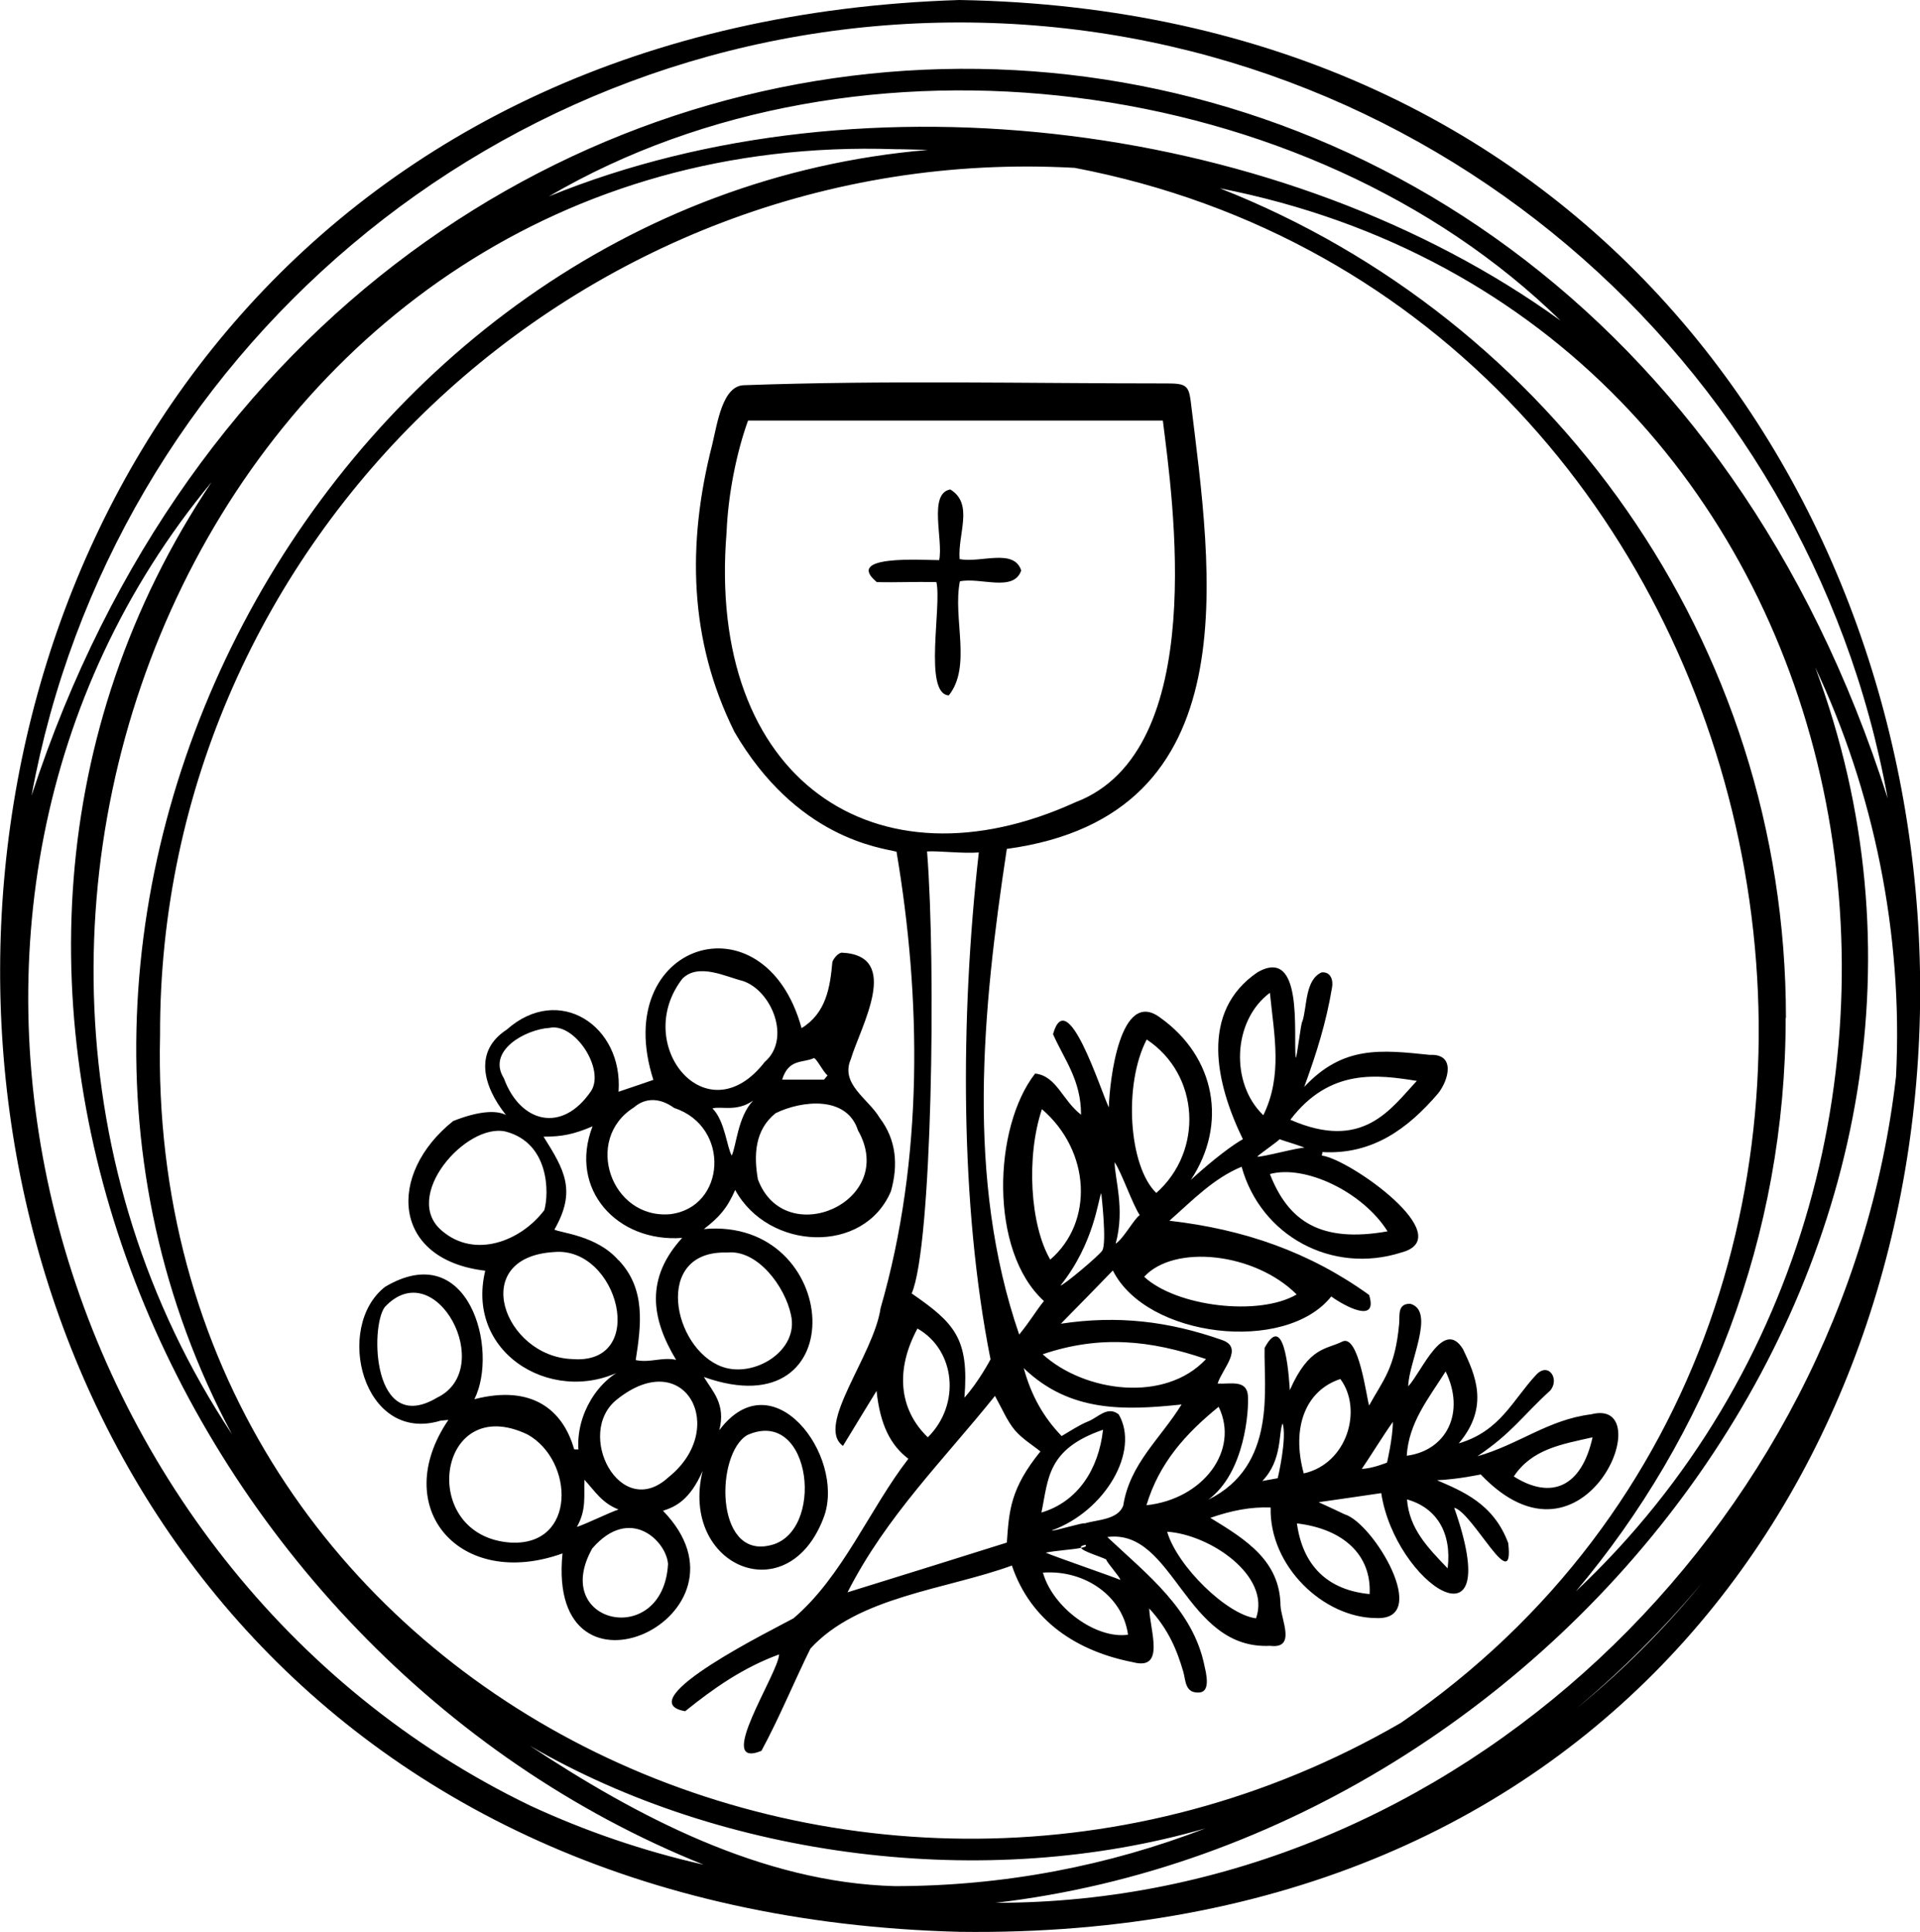
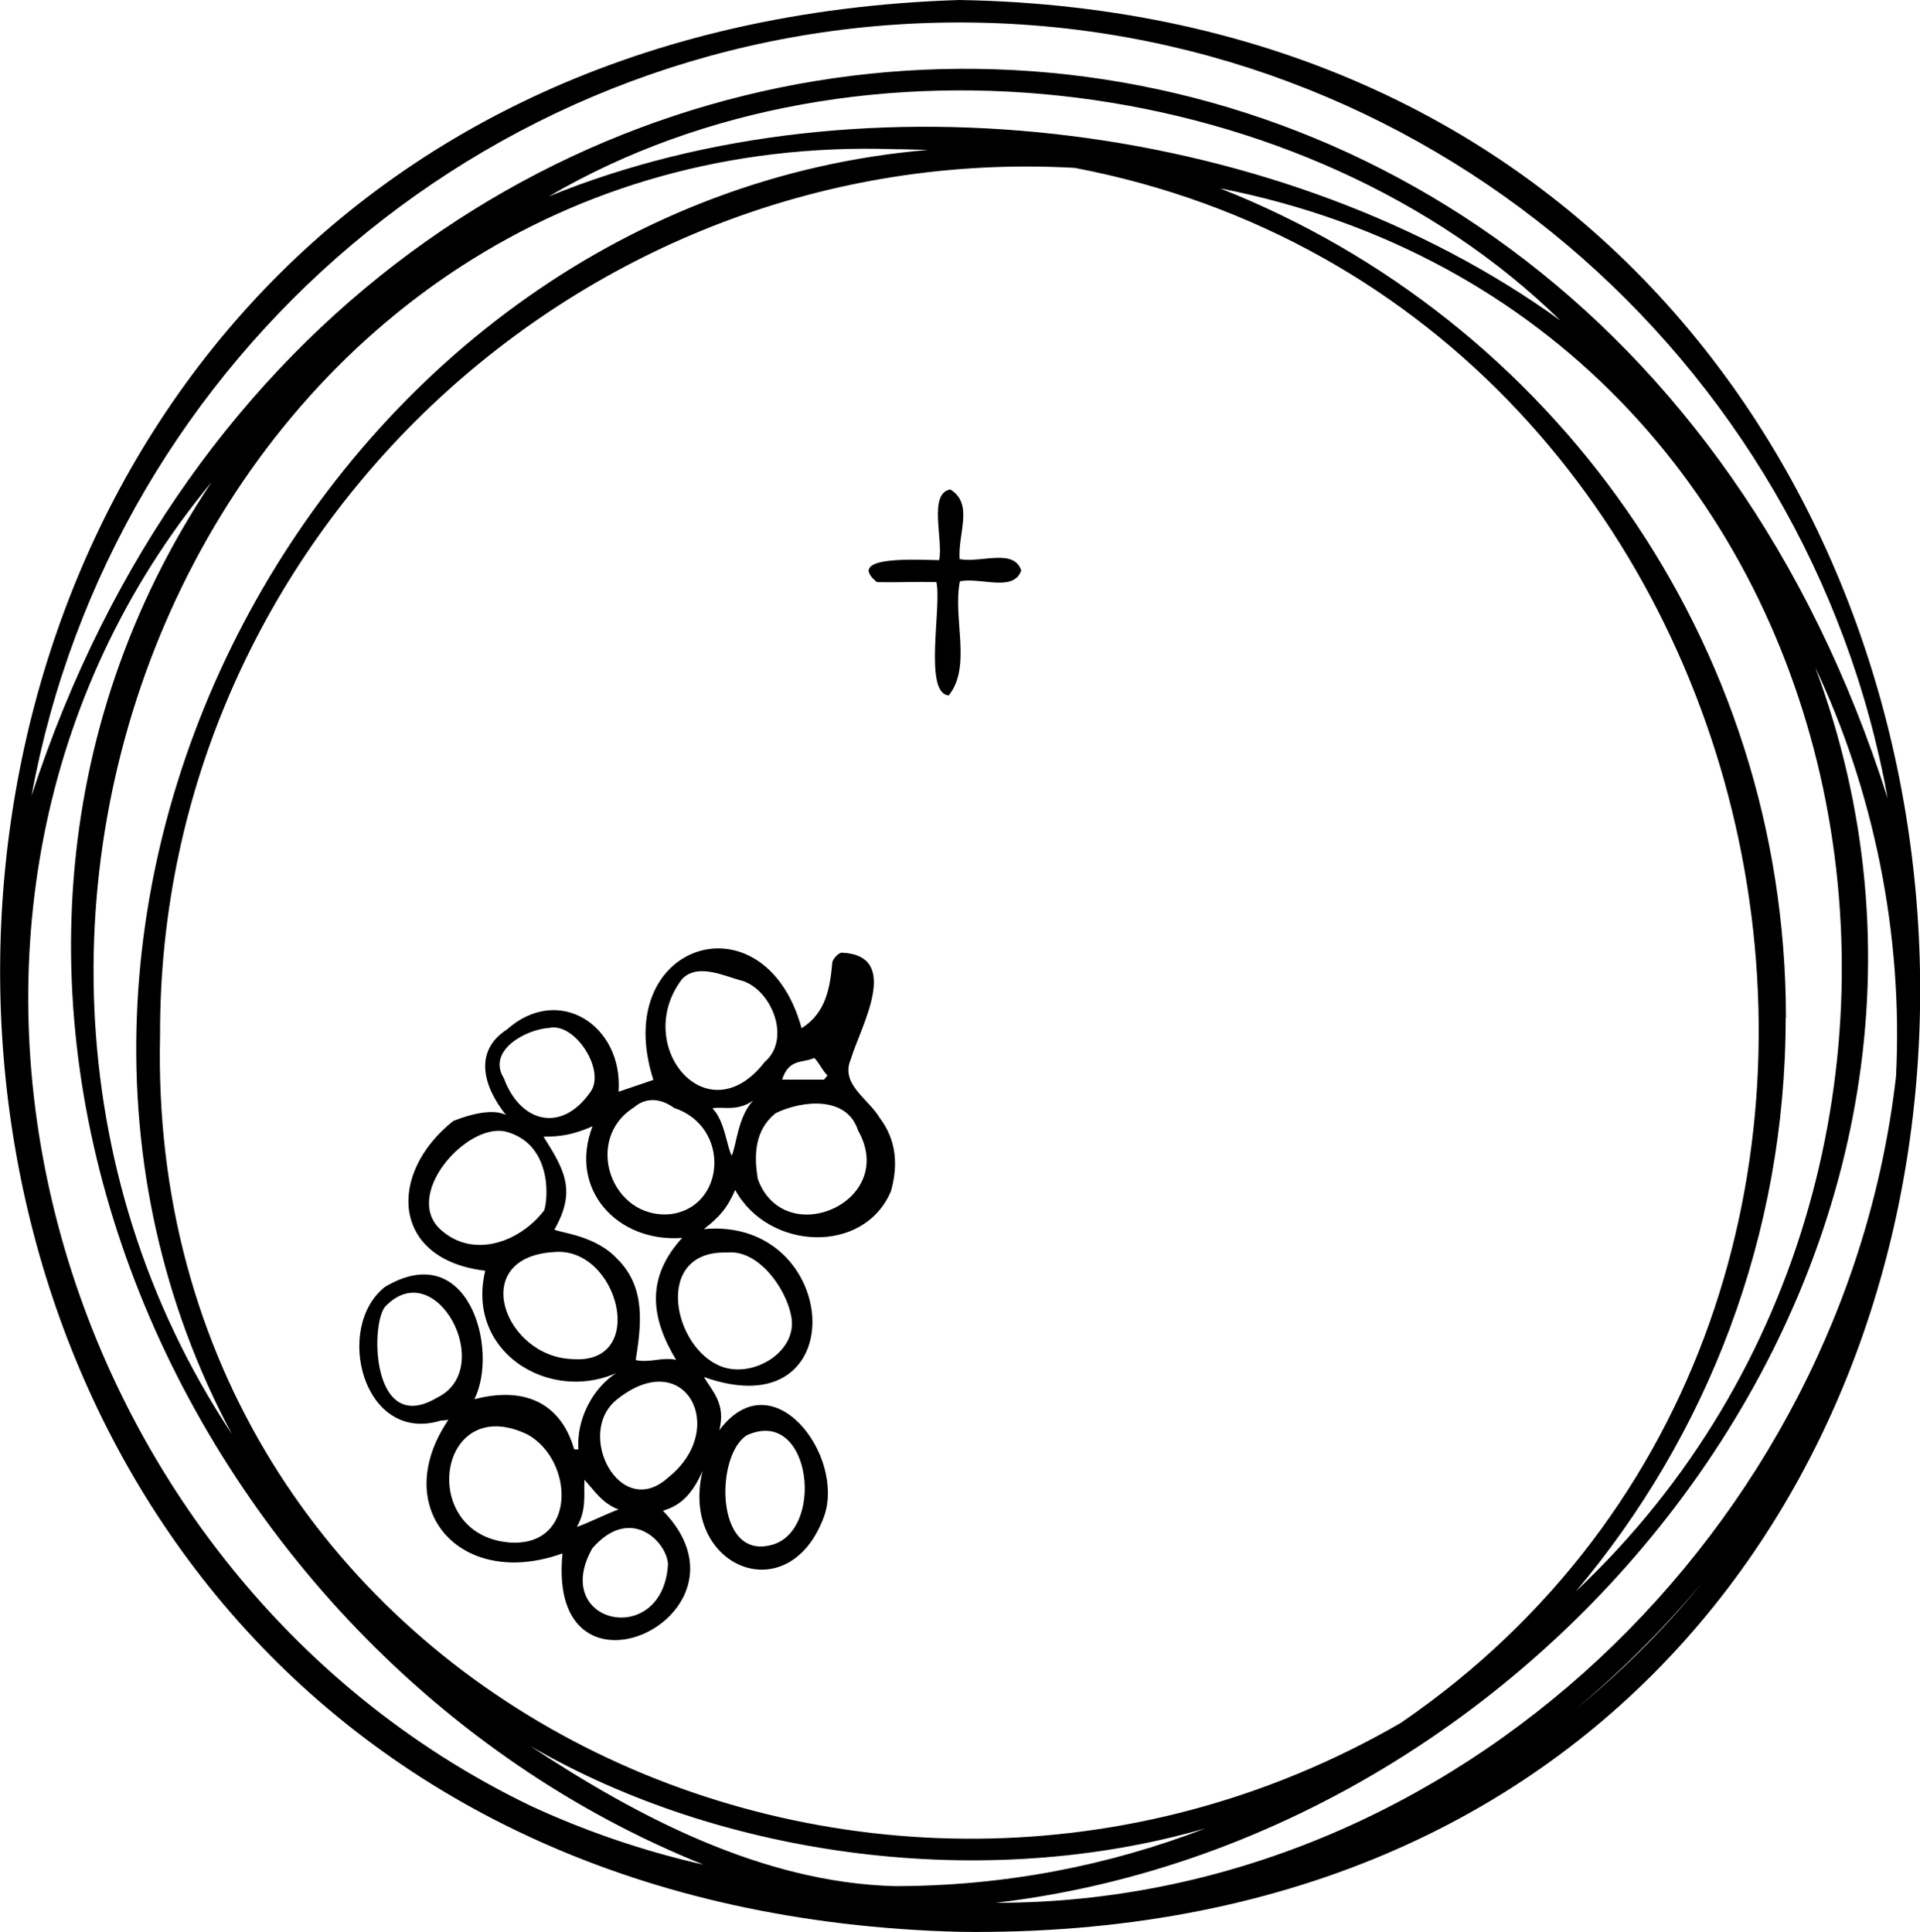
<svg xmlns="http://www.w3.org/2000/svg" id="b" viewBox="0 0 76.05 76.54">
  <g id="c">
    <path d="M38,0c-50.46,1.6-50.86,75.21,0,76.53,51.44.69,50.04-75.68,0-76.53M38,.89c18.34,0,33.63,13.29,36.77,30.74C62.42-7.26,13.67-6.52,1.25,31.52,4.43,14.12,19.69.89,38,.89M35.44,5.91c.44,0,.87.02,1.31.03C13.13,7.94-2.08,35.77,9.19,56.82c-13.85-20.88-.14-51.79,26.25-50.91M21.74,7.78c12.29-7.2,30.07-4.87,40.07,4.92-10.84-7.84-27.54-10.03-40.07-4.92M6.34,41.01c-.06-19.61,16.65-35.45,36.23-34.36,28.76,5.5,37.08,45.04,12.92,61.6-21.32,12.35-49.76-1.38-49.15-27.24M70.74,40.32c0-14.92-9.31-27.7-22.42-32.86,26.29,5.16,32.42,38.34,14.1,55.58,5.18-6.14,8.31-14.07,8.31-22.72M21,71.53C1.65,62.19-5.58,35.98,8.38,19.1c-13.22,19.77-1.36,46.41,19.49,54.77-2.39-.54-4.69-1.33-6.87-2.34M35.44,74.72c-5.27-.14-10.25-2.78-14.45-5.56,7.67,4.46,18.03,5.8,26.76,3.27-3.83,1.48-7.98,2.29-12.32,2.29M62.43,67.69c1.81-1.51,3.48-3.18,4.99-4.99-1.49,1.83-3.16,3.5-4.99,4.99M75.1,42.65c-2.05,17.87-17.46,32.75-35.66,32.73,22.56-2.64,40.9-26.32,32.46-48.94,2.3,4.86,3.49,10.55,3.2,16.21" />
-     <path d="M29.07,28.96c2.47,4.26,5.81,4.62,6.44,4.78.98,5.79,1.08,12.17-.63,18.08-.27,1.88-2.6,4.66-1.49,5.46.47-.77.91-1.5,1.33-2.18.14,1.35.56,2.16,1.26,2.69-1.54,1.99-2.6,4.66-4.55,6.32-.66.37-6.6,3.28-4.29,3.68,1.14-.92,2.3-1.73,3.72-2.25-.03.76-2.59,4.59-.7,3.82.7-1.29,1.28-2.71,1.94-4.05,1.89-2.07,5.38-2.34,7.98-3.29.75,2.21,2.59,3.4,4.8,3.83,1.29.34.67-1.25.64-2.13.77.84,1.1,1.65,1.35,2.51.1.34.06.84.61.82.34-.01.4-.36.23-1.05-.45-2.24-2.28-3.63-3.85-5.11,2.65-.35,3.07,4.48,6.45,4.31,1.04.13.44-1.02.41-1.59-.02-1.78-1.37-2.62-2.78-3.48.84-.29,1.59-.44,2.39-.41-.06,2.32,2.09,4.37,4.18,4.38,2.2.1-.11-3.77-1.25-4.11-.27-.13-.55-.26-1.03-.48.96-.14,1.69-.24,2.48-.36.55,3.6,4.98,6.52,2.89.58.74.18,2.39,3.58,2.14,1.4-.58-1.57-1.83-2.06-2.82-2.49.87-.04,1.73-.23,1.73-.23,4.16,4.37,7.15-3.11,4.37-2.38-1.7.21-2.85,1.19-4.5,1.66,1.38-.93,1.78-1.6,2.88-2.6.39-.45-.06-1.15-.55-.63-.95,1.02-1.42,2.23-3.07,2.72,1.24-1.46.64-2.74.17-3.73-.77-1.26-1.62.87-2.17,1.47,0-.92,1.1-2.99.08-3.27-.52-.01-.41.46-.44.79-.16,1.78-.65,2.25-1.19,3.24-.1-.29-.41-2.87-1.07-2.53-.61.31-1.31.19-2.07,1.92-.02-.19-.15-3.27-1-1.67-.04,1.56.5,4.67-2.23,6.01,1.46-1.07,1.61-3.56,1.57-4.12-.05-.65-.7-.45-1.2-.48.19-.6,1.06-1.43.16-1.73-2.11-.74-4.12-.98-6.37-.64.78-.79,1.4-1.43,2.06-2.11,1.33,2.67,6.84,3.31,8.65,1.03.51.37,1.87,1.12,1.5-.06-2.36-1.7-4.95-2.6-7.91-2.94.95-.84,1.74-1.67,2.86-2.14.76,2.75,3.59,4.27,6.32,3.4,2.34-.61-2.07-3.72-3.14-3.84,0-.05.02-.09.02-.14,1.98.11,3.38-.92,4.58-2.32.43-.54.7-1.58-.32-1.53-1.94-.2-3.44-.38-4.98,1.27.5-1.37.87-2.56,1.1-3.93.06-.3-.05-.64-.41-.61-.66.3-.57,1.33-.76,1.94-.06,0-.21,1.45-.27,1.44-.09-.95.31-4.41-1.5-3.39-2.32,1.57-1.66,4.42-.59,6.62-.38.21-1.14.77-2.06,1.61,1.46-2.2.98-4.87-1.22-6.43-1.58-1.18-2,2.49-2.03,3.56-.34-.71-1.65-4.9-2.21-2.9.46,1.03,1.11,1.82,1.11,3.19-.74-.57-.97-1.54-1.82-1.63-1.66,2.13-1.83,7.03.35,9.01-.35.44-.51.75-.98,1.33-2.12-6.17-1.46-12.85-.49-19.24,9.69-1.32,8.11-10.94,7.28-17.77-.08-.6-.22-.67-.94-.67-5.58,0-11.17-.13-16.74.07-.86.01-1.06,1.48-1.27,2.36-1.01,3.94-.91,7.76.87,11.35M63.08,56.94c-.43,1.95-1.62,2.5-3.12,1.55.72-1.08,1.87-1.27,3.12-1.55M57.34,62.13c-.81-.84-1.52-1.58-1.61-2.73,1.18.33,1.78,1.33,1.61,2.73M57.26,54.33c.79,1.62.05,3.13-1.54,3.34.08-1.31.85-2.25,1.54-3.34M55.17,56.33c0,.62-.23,1.61-.23,1.61,0,0-.58.24-1,.25.26-.37.87-1.36,1.23-1.86M53.09,54.63c.89,1.19.29,3.35-1.45,3.74-.5-1.83.08-3.29,1.45-3.74M54.25,63.15c-1.67-.16-2.65-1.13-2.88-2.8,1.85.22,2.96,1.26,2.88,2.8M50.8,56.37c.19.6-.19,2.19-.19,2.19,0,0-.38.07-.61.11.81-.84.63-1.93.81-2.3M54.96,48.78c-2.65.47-3.93-.4-4.66-2.27,1.4-.38,3.68.71,4.66,2.27M56.12,42.82c-1.04,1.11-2.13,2.8-5.01,1.54,1.57-2.07,3.49-1.78,5.01-1.54M51.68,45.47c-.16-.04-1.73.39-1.88.35.02-.05.87-.64.88-.69.15.06,1.01.31,1,.35M50.3,39.33c.17,1.7.51,3.27-.26,4.85-1.32-1.26-1.22-3.75.26-4.85M51.36,51.28c-1.5.88-4.77.48-6.04-.7,1.19-1.3,4.38-.96,6.04.7M45.42,41.18c2.1,1.39,2.26,4.41.38,6.08-1.09-1.05-1.31-4.29-.38-6.08M45.14,48.14c-.22.15-.64.93-.95,1.13.38-1.38-.04-2.58-.04-3.23.28.42.71,1.67.99,2.09M36.34,52.63c1.5.85,1.73,3,.41,4.31-1.15-1.11-1.29-2.68-.41-4.31M41.25,59.92c.28-1.33.21-2.51,2.44-3.28-.17,1.55-.99,2.85-2.44,3.28M41.31,62.3c1.69-.12,3.17.96,3.37,2.46-1.27.18-2.98-1.07-3.37-2.46M44.38,62.59c-.33-.14-2.62-.93-2.96-1.08.37-.08,1.06-.12,1.4-.19-.03-.05.02-.09.17-.12.07.05-.01.09-.17.12.07.14.76.34,1,.46-.03.06.58.74.55.8M49.75,64.11c-1.15-.14-3.12-2.06-3.52-3.43,1.7.11,4.12,1.75,3.52,3.43M48.27,55.73c.84,1.73-.62,3.66-2.86,3.9.5-1.66,1.53-2.82,2.86-3.9M43.62,47.27s.23,1.97.04,2.27c-.12.2-1.59,1.43-1.65,1.38,1.35-1.69,1.49-3.46,1.61-3.65M41.27,43.94c1.93,1.66,2.06,4.47.33,5.96-.8-1.37-.96-4.08-.33-5.96M47.77,53.84c-1.63,1.75-4.82,1.31-6.47-.19,2.27-.77,4.27-.56,6.47.19M46.8,55.64c-.83,1.35-2.05,2.34-2.31,4.01-.22.56-1.02.55-1.53.7-.04-.05-1.26.33-1.3.28,2.12-.77,3.5-3.15,2.65-4.6-.45-.35-.82.13-1.21.28-.35.14-.67.36-1.05.58-.71-.74-1.2-1.59-1.5-2.69,1.82,1.75,3.97,1.68,6.25,1.44M40.2,56.66c.3.35.72.6,1.01.84-1.2,1.48-1.24,2.36-1.33,3.61-1.97.62-4.05,1.27-6.31,1.97,1.53-3.01,3.81-5.25,5.84-7.78.29.52.48.99.79,1.36M39.24,53.84s-.46.88-1.04,1.53c.19-2.34-.38-2.95-2.09-4.13.81-1.83.97-13,.61-17.51.44-.03,1.42.09,2.05.04-.74,6.57-.75,13.96.46,20.06M28.78,21.07c.06-1.5.4-3.17.85-4.41h16.43c.37,3.02,1.88,13.09-3.46,15.12-7.91,3.61-14.63-.89-13.82-10.71" />
    <path d="M34.73,23.06c.79.02,1.48-.02,2.36,0,.22.95-.52,4.42.49,4.49.92-1.15.15-3.05.44-4.52.82-.17,2.13.44,2.43-.43-.29-.89-1.6-.29-2.44-.45-.08-1,.57-2.19-.37-2.76-.88.16-.27,1.99-.44,2.8-.67,0-3.79-.22-2.47.87" />
    <path d="M17.4,56.29c.1-.02.2-.02.36-.04-2.37,3.49.46,6.75,4.52,5.29-.65,6.54,8.02,2.46,3.98-1.69.5-.16,1.07-.43,1.57-1.58-.92,3.8,3.43,5.63,4.82,1.78.82-2.39-2.04-6.22-4.16-3.39.27-1.04-.27-1.54-.61-2.11,6.01,2.14,5.45-6.35,0-5.86.61-.47.92-.82,1.24-1.55,1.31,2.4,5.1,2.58,6.17.05.29-1.03.22-2.03-.45-2.91-.44-.75-1.57-1.33-1.14-2.32.39-1.3,2.04-4.12-.37-4.22-.14.03-.31.22-.36.37-.09.99-.24,2.02-1.22,2.62-1.47-5.35-7.62-3.39-5.87,2.05-.42.14-.86.3-1.38.47.19-2.61-2.36-4.3-4.43-2.46-1.31.85-.94,2.24-.03,3.38-.33-.17-.98-.2-2.09.24-2.62,2.09-2.45,5.49,1.27,5.93-.82,3.4,2.91,5.46,5.64,3.82-1.18.47-2.04,1.88-1.95,3.26-.11,0-.16,0-.17-.01-.44-1.55-1.66-2.57-3.95-1.98.98-1.96-.23-6.42-3.54-4.45-2.03,1.59-.88,6.2,2.17,5.31M29.6,56.85c2.58-1.15,3.11,3.96.85,4.38-2.14.46-2.11-3.64-.85-4.38M26.46,61.96c-.19,3.37-4.69,2.39-3-.62,1.5-1.73,2.94-.28,3,.62M28.8,49.62c1.21-.13,2.3,1.36,2.53,2.47.33,1.42-1.47,2.52-2.74,2.05-1.95-.72-2.73-4.61.2-4.52M28.99,45.79c-.2-.32-.27-1.38-.77-1.88.34-.1.96.15,1.61-.31-.61.65-.66,1.78-.85,2.19M33.99,44.79c1.59,2.82-2.91,4.78-3.97,1.93-.17-.97-.12-1.96.7-2.62,1.04-.51,2.84-.71,3.27.7M32.23,41.92c.09-.04.4.59.55.68-.05.06-.09.11-.14.17h-1.66c.26-.84.82-.65,1.25-.85M27.03,38.77c.64-.64,1.73-.07,2.39.09,1.15.38,1.93,2.3.87,3.21-2.3,2.97-5.28-.69-3.26-3.3M25.11,43.87c.46-.4,1.04-.38,1.59.02,2.25.74,2.05,3.94-.15,4.21-2.35.21-3.45-2.97-1.44-4.23M19.96,42.72c-.69-1.1.86-1.94,1.8-2,1-.22,2.2,1.62,1.66,2.49-1.16,1.72-2.82,1.26-3.46-.49M17.52,48.77c-1.65-1.35.95-4.32,2.52-3.94,1.73.46,1.71,2.45,1.52,3.11-.93,1.23-2.74,1.93-4.04.83M22.66,53.84c-2.7-.1-4.14-4.04-.71-4.24,2.54-.23,3.76,4.49.71,4.24M24.5,49.93c-.85-.99-2.32-1.09-2.54-1.22.88-1.54.4-2.36-.43-3.68.75,0,1.21-.1,1.94-.41-.96,2.49.97,4.61,3.55,4.42-1.46,1.6-1.23,3.19-.24,4.83-.57-.12-1.02.13-1.6.01.22-1.4.4-2.83-.68-3.96M24.45,55.43c2.69-2.14,4.43,1.17,2.03,3.09-1.92,1.77-3.74-1.76-2.03-3.09M23.14,58.61c.43.47.7.93,1.36,1.19-.3.09-1.3.58-1.65.69.39-.69.27-1.24.3-1.89M20.9,56.83c1.84,1.03,1.95,4.42-.67,4.28-3.72-.25-2.93-6.01.67-4.28M15.24,51.78c2.02-2.16,4.45,2.45,2.07,3.59-2.55,1.52-2.66-2.79-2.07-3.59" />
  </g>
</svg>